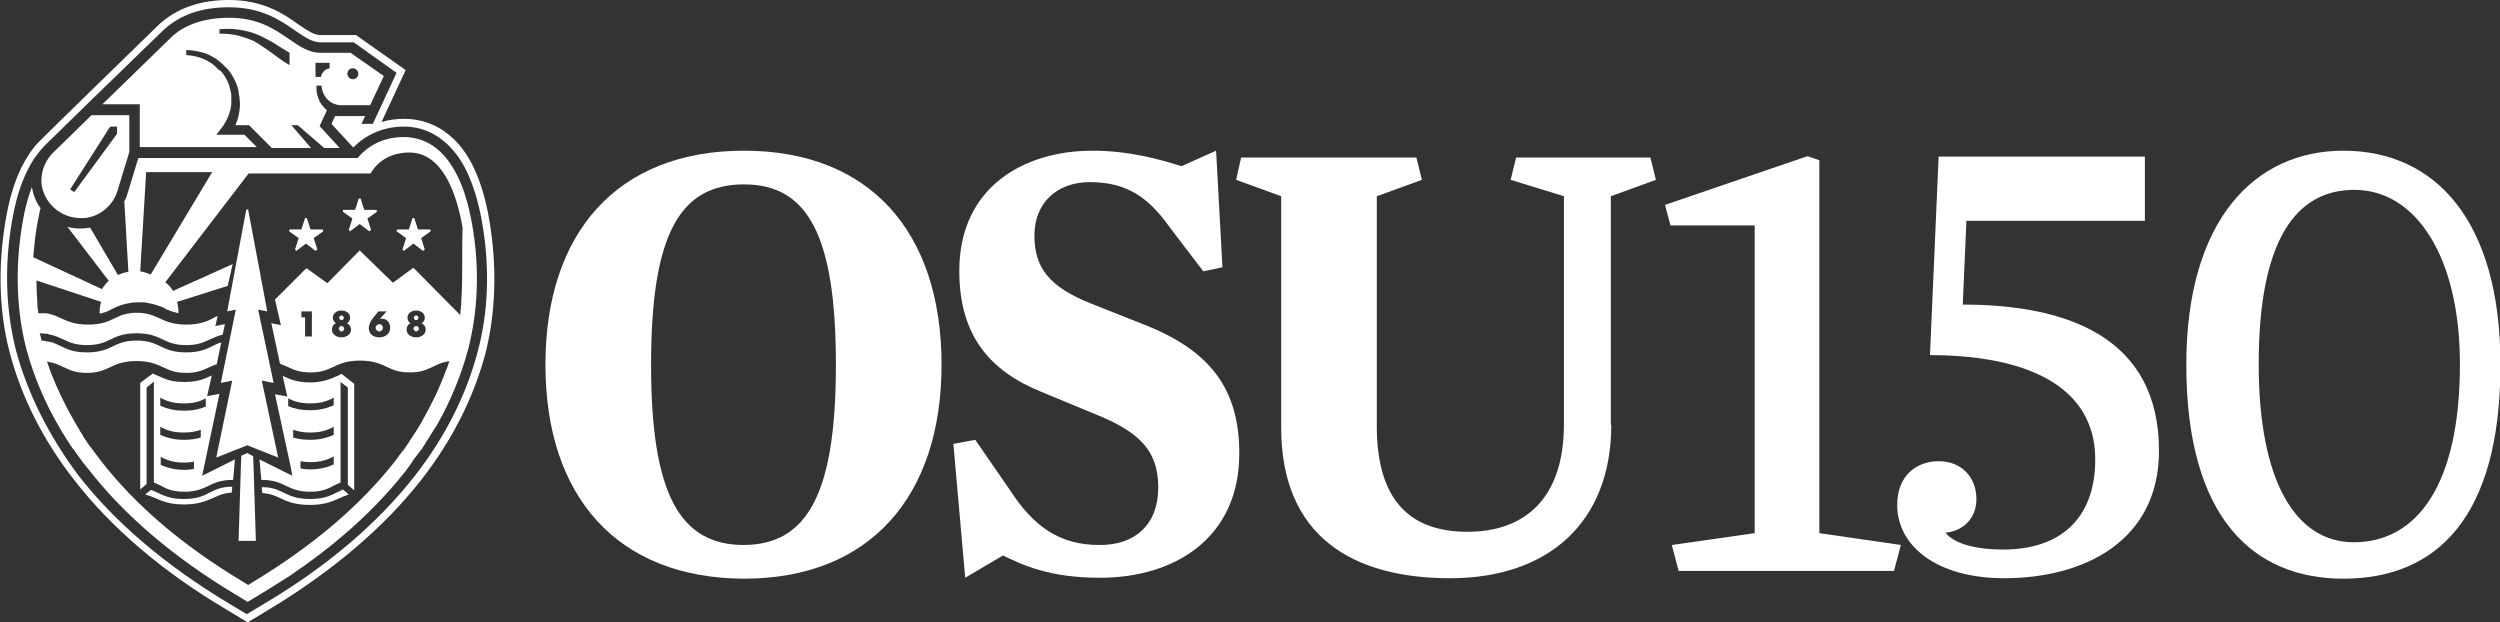
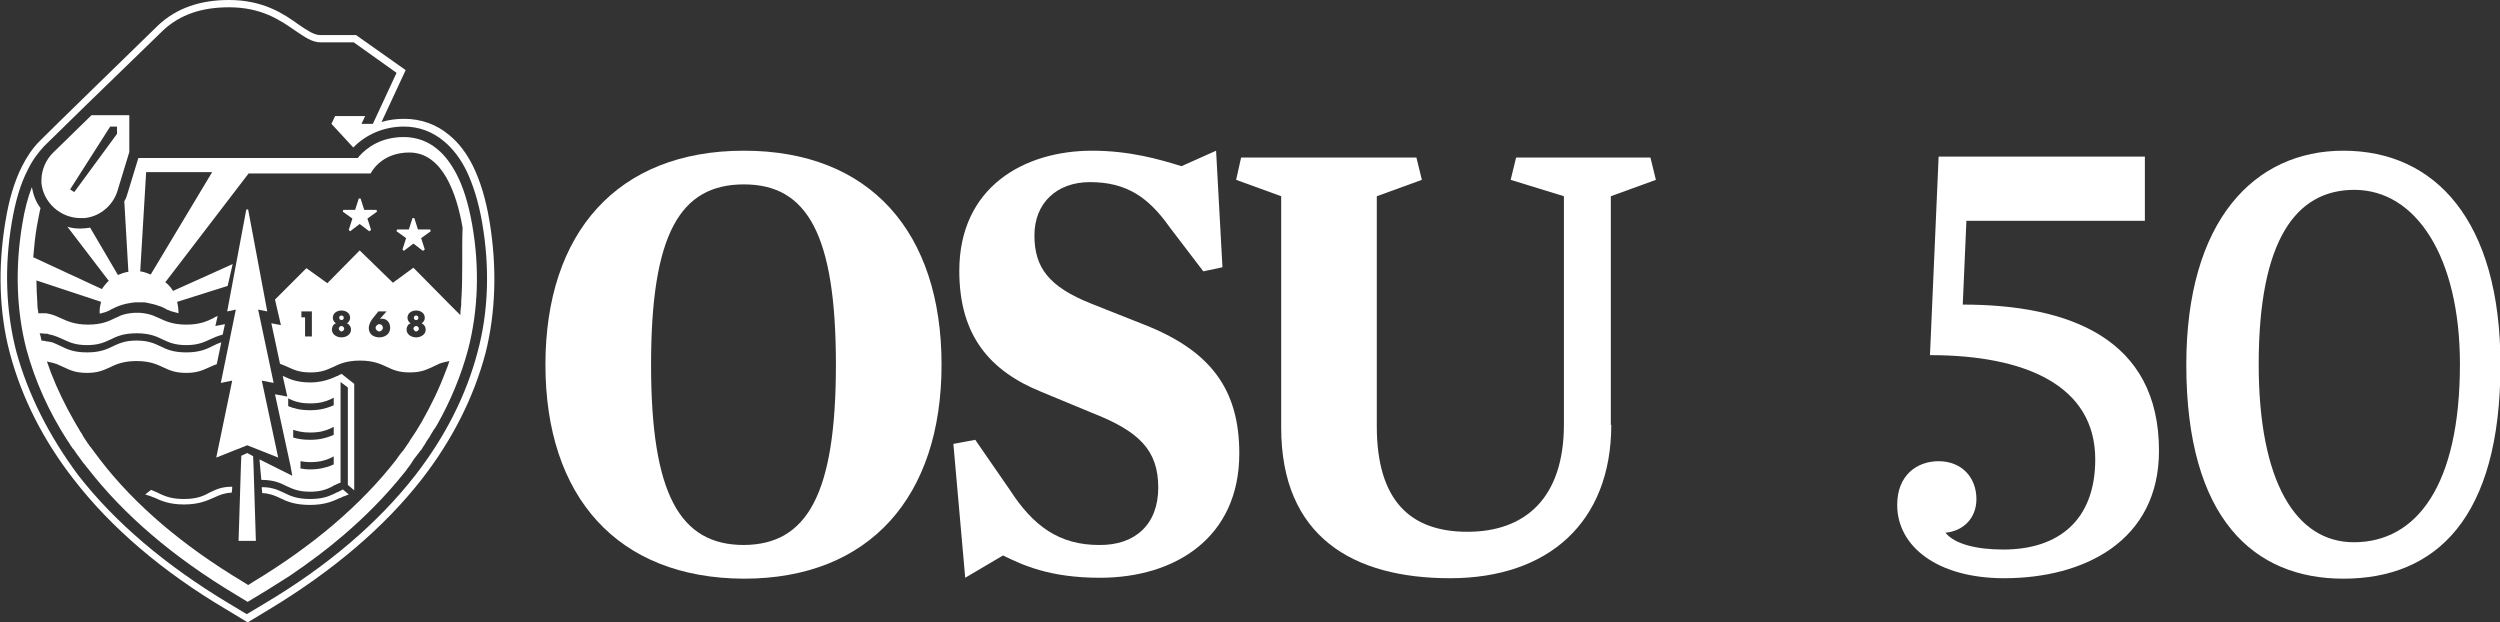
<svg xmlns="http://www.w3.org/2000/svg" version="1.1" id="Art" x="0px" y="0px" viewBox="0 0 549.1 136.7" style="enable-background:new 0 0 549.1 136.7;" xml:space="preserve">
  <rect x="0" y="0" width="549.1" height="136.7" fill="#333333" stroke="none" />
  <style type="text/css">
	.st0{fill:#FFFFFF;}
</style>
  <g>
    <g>
      <polygon class="st0" points="56.7,68 58.7,68.4 54.5,46 54.1,46 49.9,68.4 51.8,68 51.8,68 48.5,84.1 48.5,84.1 48.5,84.1     51,83.6 47.5,100.5 47.5,100.5 47.5,100.5 54.3,97.8 61.1,100.5 61.1,100.5 61.1,100.5 61.1,100.5 57.5,83.6 60.1,84.1 56.7,68       " />
      <path class="st0" d="M64.2,104.5l-7.2-3.6l0.2,2.4l0.2,2.1c2.8,0,4.2,0.7,5.6,1.4c1.3,0.6,2.6,1.2,5.1,1.2c2.3,0,3.6-0.5,4.8-1.1    c0.1-0.1,0.2-0.1,0.3-0.2c0.5-0.2,1-0.5,1.6-0.7V83.9l1.6,1.2v21.4l1.4,1.2c0,0,0,0,0,0l0-23.4L75,82.1c0,0-0.1,0-0.1,0.1    c-0.3,0.1-0.5,0.2-0.8,0.4c0,0-0.1,0-0.1,0c-0.4,0.2-0.9,0.4-1.4,0.6c0,0,0,0,0,0c-1.1,0.4-2.5,0.8-4.5,0.8c-3,0-4.6-0.8-5.9-1.4    c0,0-0.1,0-0.1,0l1,4.5l-2.7-0.5l3.4,15.7L64.2,104.5z M73.3,102c-0.2,0.1-0.5,0.2-0.7,0.3c-1.1,0.4-2.4,0.8-4.5,0.8    c-0.8,0-1.5-0.1-2.1-0.2v-1.6c0.6,0.1,1.3,0.2,2.1,0.2c2.2,0,3.4-0.4,4.5-0.9c0.2-0.1,0.4-0.2,0.6-0.3c0,0,0.1,0,0.1-0.1V102z     M73.3,95.5c-0.2,0.1-0.5,0.2-0.7,0.3c-1.1,0.4-2.4,0.8-4.5,0.8c-1.6,0-2.7-0.2-3.7-0.5v-1.7c0.9,0.3,2,0.6,3.7,0.6    c2.2,0,3.4-0.4,4.5-0.9c0.2-0.1,0.4-0.2,0.6-0.3c0,0,0.1,0,0.1-0.1V95.5z M63.3,87.5c1.2,0.6,2.5,1.1,4.8,1.1    c2.2,0,3.4-0.4,4.5-0.9c0.2-0.1,0.4-0.2,0.6-0.3c0,0,0.1,0,0.1-0.1V89c-0.2,0.1-0.5,0.2-0.7,0.3c-1.1,0.4-2.4,0.8-4.5,0.8    c-2.2,0-3.6-0.4-4.8-0.9V87.5z" />
      <polygon class="st0" points="94.5,50.4 91.8,50.4 91,47.9 90.6,47.9 89.8,50.4 87.2,50.4 87.1,50.8 89.2,52.3 88.4,54.8     88.7,55.1 90.8,53.5 92.9,55.1 93.3,54.8 92.5,52.3 94.6,50.8   " />
      <path class="st0" d="M73.9,108.2c-0.2,0.1-0.4,0.2-0.6,0.3c-1.3,0.6-2.7,1.1-5.2,1.1c-2.9,0-4.4-0.7-5.8-1.4    c-1.3-0.6-2.5-1.2-4.8-1.2l0,0.3l0.1,1c1.7,0.1,2.6,0.5,3.7,1c1.6,0.8,3.4,1.6,6.8,1.6c3.2,0,5-0.8,6.5-1.5c0.1,0,0.2-0.1,0.3-0.1    c0.2-0.1,0.4-0.2,0.6-0.3c0,0,0.1,0,0.1,0c0.3-0.1,0.7-0.3,1-0.4l-1.3-1.1C74.8,107.8,74.4,108,73.9,108.2z" />
      <polygon class="st0" points="82.7,46.1 80,46.1 79.2,43.6 78.8,43.6 78,46.1 75.4,46.1 75.3,46.5 77.4,48 76.6,50.5 76.9,50.8     79,49.2 81.1,50.8 81.5,50.5 80.7,48 82.8,46.5   " />
-       <polygon class="st0" points="70.9,50.4 68.2,50.4 67.4,47.9 67,47.9 66.2,50.4 63.6,50.4 63.5,50.8 65.6,52.3 64.8,54.8     65.1,55.1 67.2,53.5 69.3,55.1 69.7,54.8 68.9,52.3 71,50.8   " />
      <path class="st0" d="M17.7,47.9c0.3,0,0.6,0,0.8,0c3.5-0.3,6.5-2.9,7.4-6.3l2.5-8.2v-8.1h-8.3c0,0-8.1,7.9-8.3,8.1    c-1.7,1.6-2.7,3.9-2.7,6.2c0,0.2,0,0.4,0,0.6C9.5,44.4,13.2,47.9,17.7,47.9z M24.2,27.8h1.5v1.6l-9.4,12.8l-0.9-0.6L24.2,27.8z" />
      <polygon class="st0" points="55.6,100.2 54.3,99.5 53,100.1 52.9,102.8 52.4,118.8 56.2,118.8 55.7,102.8   " />
-       <path class="st0" d="M30.7,32.3h25.7l-2.7-2.7l-6.2,0l1.4-1.8c1-1.4,1.7-3.1,1.9-4.9c0-0.2,0-0.4,0-0.7l0-0.7l0-0.3l0-0.3    l-0.1-0.7c-0.2-0.9-0.4-1.7-0.8-2.5c-0.4-0.8-0.9-1.6-1.5-2.2L48,15.3L47.7,15c-0.2-0.2-0.3-0.3-0.5-0.5c-0.4-0.3-0.7-0.6-1.1-0.8    c-1.5-1-3.4-1.5-5.2-1.6v-0.5V11c0.5,0,0.9,0,1.4,0.1c1.6,0.2,3.2,0.6,4.6,1.5c0.5,0.2,0.9,0.6,1.3,0.9c0.2,0.2,0.4,0.3,0.6,0.5    l0.3,0.3l0.3,0.3c0.8,0.7,1.4,1.6,1.9,2.5c0.5,0.9,0.9,1.9,1.1,3l0.1,0.8l0.1,0.4l0,0.4l0.1,0.8c0,0.3,0,0.5,0,0.8    c-0.1,1.5-0.4,2.9-1,4.2l3,0l5,5h8.6l-4.3-5h1.4l5.8,5h3.4l-4.4-4.8l1.6-3.5c-0.3-0.2-0.6-0.5-0.8-0.8c-0.6-0.6-1-1.4-1.2-2.2    c-0.3-0.8-0.3-1.6-0.3-2.4h1.1c0.1,1.3,0.7,2.5,1.6,3.3c0.7,0.6,1.7,1,2.6,1h6.5l3-6.4L77,11.6h-6.6c-2.5,0-4.6-1.4-6.9-3    c-3.2-2.2-6.8-4.7-13.2-4.7c-8,0-11.7,3.3-12.8,4.4l-15,14.6h8.2V32.3z M77.5,15c0.7,0,1.2,0.6,1.2,1.2c0,0.7-0.6,1.2-1.2,1.2    c-0.7,0-1.2-0.6-1.2-1.2C76.3,15.5,76.8,15,77.5,15z M69.3,13.8h3.1v1.2c-1.5,0.2-1.9,1.7-1.9,1.9c0,0,0,0,0,0h-1.2V13.8z     M48.2,6.4c0.1,0,0.2,0,0.2,0c1.3-0.1,2.6-0.1,4,0.1c1.3,0.2,2.7,0.5,3.9,1c1.3,0.5,2.4,1.2,3.6,1.8c1.3,0.8,2.5,1.6,3.7,2.3v2.7    c-1.8-1-3.3-2.3-4.8-3.3c-1-0.7-2-1.4-3.1-2c-1.1-0.5-2.3-0.9-3.5-1.2c-1.2-0.3-2.4-0.4-3.7-0.4c-0.1,0-0.2,0-0.3,0V6.4z" />
      <path class="st0" d="M40.4,109.6c-2.5,0-3.9-0.5-5.2-1.1c-0.2-0.1-0.4-0.2-0.6-0.3c-0.5-0.2-0.9-0.4-1.4-0.6l-0.3,0.2l0,0l0,0    l-1,0.8c0.3,0.1,0.6,0.2,0.9,0.3c0,0,0.1,0,0.1,0c0.2,0.1,0.4,0.2,0.7,0.3c0.1,0,0.2,0.1,0.3,0.1c1.5,0.7,3.3,1.5,6.5,1.5    c3.4,0,5.2-0.9,6.8-1.6c1.1-0.5,2-0.9,3.7-1l0.1-1l0-0.3c-2.3,0-3.5,0.6-4.8,1.2C44.8,108.9,43.3,109.6,40.4,109.6z" />
-       <path class="st0" d="M48.2,86.5L45.5,87l0,0l0,0l1-4.5c0,0,0,0-0.1,0c-1.4,0.7-3,1.4-5.9,1.4c-2,0-3.4-0.3-4.5-0.8c0,0,0,0,0,0    c-0.5-0.2-1-0.4-1.4-0.6c-0.1,0-0.2-0.1-0.3-0.1c-0.2-0.1-0.4-0.2-0.6-0.3c0,0-0.1,0-0.1-0.1l-2.8,2.1l0,15.2v1.1l0,7.1    c0,0,0,0,0,0l1.4-1.2V85.1l1.5-1.2l0.1-0.1v22.2c0.6,0.2,1.1,0.5,1.6,0.7c0.1,0.1,0.2,0.1,0.3,0.2c1.2,0.6,2.4,1.1,4.8,1.1    c2.5,0,3.8-0.6,5.1-1.2c1.4-0.7,2.8-1.4,5.6-1.4l0.2-2.1l0.2-2.4l-7.2,3.6L48.2,86.5z M35.2,87.3c0,0,0.1,0,0.1,0.1    c0.2,0.1,0.4,0.2,0.6,0.3c1.1,0.5,2.3,0.9,4.5,0.9c2.4,0,3.6-0.5,4.8-1.1v1.8c-1.2,0.5-2.6,0.9-4.8,0.9c-2.1,0-3.4-0.4-4.5-0.8    c-0.2-0.1-0.5-0.2-0.7-0.3V87.3z M42.6,103c-0.6,0.1-1.3,0.2-2.1,0.2c-2.1,0-3.4-0.4-4.5-0.8c-0.2-0.1-0.5-0.2-0.7-0.3v-1.8    c0,0,0.1,0,0.1,0.1c0.2,0.1,0.4,0.2,0.6,0.3c1.1,0.5,2.3,0.9,4.5,0.9c0.8,0,1.5-0.1,2.1-0.2V103z M44.1,96.1    c-1,0.3-2.1,0.5-3.7,0.5c-2.1,0-3.4-0.4-4.5-0.8c-0.2-0.1-0.5-0.2-0.7-0.3v-1.8c0,0,0.1,0,0.1,0.1c0.2,0.1,0.4,0.2,0.6,0.3    c1.1,0.5,2.3,0.9,4.5,0.9c1.7,0,2.8-0.3,3.7-0.6V96.1z" />
      <path class="st0" d="M91.4,70.3c0.3,0,0.5-0.2,0.5-0.5c0-0.3-0.2-0.5-0.5-0.5c-0.3,0-0.5,0.2-0.5,0.5    C90.9,70.1,91.1,70.3,91.4,70.3z" />
      <path class="st0" d="M75,72.8c0.3,0,0.6-0.3,0.6-0.6c0-0.3-0.3-0.6-0.6-0.6c-0.3,0-0.6,0.3-0.6,0.6C74.5,72.5,74.7,72.8,75,72.8z" />
      <path class="st0" d="M100.3,38.3c-1.2-2.3-2.6-4.2-4.2-5.5c-2.1-1.8-4.7-2.7-7.4-2.7c-5,0-8.1,2.3-9.8,4.2l-0.3,0.4H30.4l-0.1,0.3    l-2.2,7.2c-0.2,0.7-0.4,1.4-0.8,2l0.9,15.5c-0.8,0.1-1.6,0.4-2.3,0.7L19.8,50c-0.7,0.1-1.4,0.2-2.1,0.2c-1,0-2-0.1-2.9-0.4    l9.1,11.9c-0.3,0.2-0.5,0.5-0.7,0.7c-0.3,0.4-0.6,0.7-0.8,1.1l-15.1-7c0.2-2.3,0.4-4.5,0.8-6.8c0.3-1.5,0.5-2.8,0.8-4    c-1-1.3-1.6-2.9-1.9-4.6c-0.9,2.3-1.6,5-2.1,8.1c-1.6,9.5-1.3,19,0.9,27.5c1.9,7,4.9,13.7,9.1,20.2c0,0,0,0.1,0.1,0.1    c0.3,0.5,0.6,1,0.9,1.4c0,0.1,0.1,0.1,0.2,0.2c0.3,0.4,0.6,0.9,0.9,1.3c0.1,0.1,0.2,0.3,0.3,0.4c0.3,0.4,0.5,0.7,0.8,1.1    c0.1,0.2,0.3,0.4,0.5,0.6c0.2,0.3,0.4,0.6,0.7,0.9c7.9,10.2,18.8,19.5,32.3,27.6l2.8,1.7h0l2.8-1.7c2.2-1.3,4.3-2.7,6.4-4    c4.3-2.9,8.3-5.9,11.9-9c4.9-4.2,9.3-8.7,13-13.3c0.3-0.4,0.7-0.8,1-1.3c0,0,0,0,0,0c0.4-0.5,0.7-0.9,1-1.4    c0.1-0.2,0.2-0.3,0.3-0.5c0.2-0.3,0.5-0.6,0.7-0.9c0.1-0.2,0.3-0.4,0.4-0.5c0.2-0.3,0.4-0.6,0.7-0.9c0.1-0.2,0.2-0.3,0.3-0.5    c0.3-0.4,0.6-0.9,0.8-1.3c0.2-0.2,0.3-0.5,0.5-0.7c0.1-0.2,0.3-0.4,0.4-0.7c0.2-0.3,0.3-0.5,0.5-0.8c0.1-0.2,0.2-0.4,0.4-0.6    c0.2-0.3,0.3-0.5,0.5-0.8l0,0c3-5.3,5.3-10.9,6.8-16.5c2.2-8.4,2.6-17.9,0.9-27.5C102.9,44.8,101.8,41.2,100.3,38.3z M32.1,37.8    h14.5L33.1,60.3c-0.7-0.3-1.5-0.6-2.3-0.7L32.1,37.8z M101.3,66.3c0,0.1,0,0.3,0,0.4c0,0.1,0,0.2,0,0.3l0,0    c-0.1,0.7-0.2,1.5-0.2,2.2l-2.1-2.1l-8.2-8.3l-4.5,3.3L79,55l-7.1,7.2l-4.6-3.3l-6.9,6.9l1.3,5.6h0v0l-2.1-0.4l1.9,8.9    c0.6,0.2,1.2,0.5,1.7,0.7c1.3,0.6,2.5,1.2,5,1.2c2.5,0,3.6-0.6,5-1.2c1.4-0.7,3-1.4,5.9-1.4c3,0,4.6,0.8,5.9,1.4    c1.3,0.6,2.5,1.2,5,1.2c2.5,0,3.6-0.6,5-1.2c0.3-0.2,0.7-0.3,1-0.5c0,0,0,0,0,0c0,0,0.1,0,0.1,0c0,0,0.1,0,0.1-0.1l0,0    c0.7-0.3,1.5-0.5,2.5-0.7c-0.2,0.7-0.5,1.5-0.8,2.2l0,0c-1.4,3.8-3.2,7.5-5.3,11.2c-0.8,1.4-1.7,2.8-2.6,4.1    c0,0.1-0.1,0.1-0.1,0.2c-0.4,0.6-0.9,1.3-1.3,1.9c-0.1,0.1-0.1,0.2-0.2,0.2c-0.5,0.6-0.9,1.2-1.4,1.9c0,0,0,0,0,0    c-7.7,9.9-18.3,18.9-31.4,26.8l-1.1,0.7l-1.1-0.7c-13.2-7.9-23.8-16.9-31.4-26.8c-0.3-0.4-0.6-0.8-0.9-1.2    c-0.1-0.1-0.2-0.3-0.3-0.4c-0.2-0.3-0.4-0.5-0.6-0.8c-0.1-0.2-0.3-0.4-0.4-0.5c-0.2-0.2-0.3-0.5-0.5-0.7c-0.1-0.2-0.3-0.4-0.4-0.6    c-0.1-0.2-0.3-0.4-0.4-0.6c-0.1-0.2-0.3-0.4-0.4-0.7c-0.1-0.2-0.2-0.4-0.4-0.6c-0.1-0.2-0.3-0.5-0.4-0.7c-0.1-0.2-0.2-0.4-0.3-0.5    c-0.1-0.2-0.3-0.5-0.4-0.7c-0.1-0.2-0.2-0.3-0.3-0.5c-2-3.5-3.7-7-5.1-10.6l0,0c-0.3-0.8-0.6-1.7-0.9-2.5c1,0.2,1.8,0.4,2.5,0.7    l0,0c0,0,0.1,0,0.1,0.1c0,0,0,0,0.1,0c0,0,0,0,0,0c0.4,0.2,0.7,0.3,1.1,0.5c1.3,0.6,2.5,1.2,5,1.2c2.5,0,3.6-0.6,5-1.2    c1.4-0.7,3-1.4,5.9-1.4c3,0,4.6,0.8,5.9,1.4c1.3,0.6,2.5,1.2,5,1.2c2.5,0,3.6-0.6,5-1.2c0.5-0.2,1-0.5,1.7-0.7l1-4.8    c-0.7,0.2-1.3,0.5-1.9,0.8c-1.4,0.7-2.9,1.4-5.8,1.4c-2.9,0-4.4-0.7-5.8-1.4c-1.3-0.6-2.6-1.2-5.1-1.2c-2.5,0-3.8,0.6-5.1,1.2    c-1.4,0.7-2.9,1.4-5.8,1.4s-4.4-0.7-5.8-1.4c-0.6-0.3-1.1-0.5-1.8-0.8c-0.2,0-0.3-0.1-0.5-0.1c0,0,0,0,0,0c-0.2,0-0.3-0.1-0.5-0.1    c-0.1,0-0.1,0-0.2,0c-0.1,0-0.2,0-0.3-0.1c-0.3,0-0.6-0.1-0.9-0.1c-0.1-0.5-0.2-1.1-0.4-1.6c0.5,0,1,0.1,1.4,0.1l0,0    c0.1,0,0.1,0,0.2,0c0.1,0,0.2,0,0.3,0.1c0.1,0,0.2,0,0.3,0.1c0.1,0,0.1,0,0.2,0c0,0,0,0,0,0c1.2,0.3,2,0.7,2.9,1.1    c1.3,0.6,2.6,1.2,5.1,1.2c2.5,0,3.8-0.6,5.1-1.2c1.4-0.7,2.9-1.4,5.8-1.4c2.9,0,4.4,0.7,5.8,1.4c1.3,0.6,2.6,1.2,5.1,1.2    c2.5,0,3.8-0.6,5.1-1.2c0.9-0.4,1.7-0.8,2.9-1.1l0.5-2.3l-2.1,0.4l0.5-2.2c-0.3,0.1-0.7,0.3-1,0.5c-1.4,0.7-3,1.4-5.9,1.4    c-3,0-4.6-0.8-5.9-1.4c-0.5-0.2-0.9-0.4-1.4-0.6c-0.8-0.3-1.7-0.5-2.9-0.6c-0.1,0-0.3,0-0.4,0c-0.1,0-0.1,0-0.2,0    c-0.1,0-0.2,0-0.2,0c-0.1,0-0.3,0-0.4,0c-1.3,0.1-2.2,0.3-3,0.6c-0.4,0.2-0.8,0.4-1.3,0.6c-1.4,0.7-3,1.4-5.9,1.4    s-4.6-0.8-5.9-1.4c-0.9-0.4-1.7-0.8-2.8-1l0,0c-0.3-0.1-0.6-0.1-0.9-0.1c0,0,0,0-0.1,0c-0.1,0-0.3,0-0.4,0c0,0-0.1,0-0.1,0    c-0.2,0-0.4,0-0.5,0c-0.1,0-0.1,0-0.2,0c0-0.3,0-0.5-0.1-0.8l0,0c0-0.3-0.1-0.7-0.1-1c0-0.2,0-0.3,0-0.5c0,0,0,0,0,0    c-0.1-1.6-0.2-3.3-0.2-4.9l14.2,4.7c-0.2,0.8-0.4,1.7-0.3,2.6c0.4-0.1,0.7-0.2,1.1-0.3c0.4-0.1,0.7-0.3,1-0.4    c0.2-0.1,0.4-0.2,0.5-0.3c0.4-0.2,0.7-0.3,1.1-0.5c0.7-0.3,1.6-0.6,2.7-0.8c0.2,0,0.3,0,0.5-0.1c0.2,0,0.5,0,0.8-0.1    c0.2,0,0.5,0,0.8,0c0,0,0.1,0,0.1,0c0,0,0.1,0,0.1,0c0.3,0,0.5,0,0.8,0c0.3,0,0.5,0,0.8,0.1c0.2,0,0.3,0,0.5,0.1    c1.1,0.2,2,0.5,2.8,0.8c0.4,0.2,0.7,0.3,1,0.5c0.2,0.1,0.3,0.2,0.5,0.2c0.3,0.2,0.7,0.3,1.1,0.4c0.3,0.1,0.7,0.2,1.1,0.3    c0-0.9-0.1-1.7-0.3-2.5l11.1-3.5l1.1-4.8l-13.1,5.9c-0.3-0.5-0.6-0.9-1-1.3c-0.2-0.2-0.4-0.4-0.7-0.6l18.3-23.9h26.8    c0.8-1.5,3.3-4.6,8.5-4.6c7.3,0,10.4,9,11.7,16.5C101.4,55.3,101.7,60.9,101.3,66.3L101.3,66.3z M89.5,69.8c0-1.1,1-1.6,1.9-1.6    c0.9,0,1.9,0.5,1.9,1.6c0,0.5-0.3,1-0.7,1.2c0.6,0.3,0.9,0.8,0.9,1.4c0,1.1-1.1,1.7-2.1,1.7c-1,0-2.1-0.6-2.1-1.7    c0-0.6,0.3-1.2,0.9-1.4C89.8,70.8,89.5,70.3,89.5,69.8z M83.9,70c1.2,0,1.8,1,1.8,2c0,1.4-1.2,2.1-2.4,2.1c-0.6,0-1.2-0.2-1.6-0.5    c-0.5-0.4-0.7-1-0.7-1.5c0-0.9,0.5-1.7,0.9-2.2l1.2-1.5h1.8l-1.5,1.7C83.6,70,83.7,70,83.9,70z M73.1,69.8c0-1.1,1-1.6,1.9-1.6    c0.9,0,1.9,0.5,1.9,1.6c0,0.5-0.3,1-0.7,1.2c0.6,0.3,0.9,0.8,0.9,1.4c0,1.1-1.1,1.7-2.1,1.7s-2.1-0.6-2.1-1.7    c0-0.6,0.3-1.2,0.9-1.4C73.4,70.8,73.1,70.3,73.1,69.8z M66.2,69.7v-1.3h2.3v5.5h-1.5v-4.2H66.2z" />
      <path class="st0" d="M75,70.3c0.3,0,0.5-0.2,0.5-0.5c0-0.3-0.2-0.5-0.5-0.5c-0.3,0-0.5,0.2-0.5,0.5C74.5,70.1,74.8,70.3,75,70.3z" />
      <path class="st0" d="M107.5,48.5c-0.8-4.8-2-8.7-3.6-12c-1.4-2.8-3.1-5.1-5.2-6.8c-2.8-2.4-6.3-3.6-9.9-3.6c-1.7,0-3.4,0.2-5,0.7    l5.3-11.4L78.2,7.7h-7.9c-1.3,0-2.8-1-4.7-2.3C62.4,3.1,57.9,0,50.3,0c-6.4,0-11.5,1.8-15.5,5.5c0,0-26,25.3-26.1,25.5l0,0    c-1.5,1.5-2.8,3.4-3.9,5.6c-1.6,3.2-2.8,7.1-3.6,12c-1.7,10.1-1.4,20.2,1,29.1c2.6,9.7,7.3,19,14,27.6    c8.2,10.6,19.4,20.2,33.4,28.5l4.8,2.9l4.8-2.9c13.9-8.4,25.2-18,33.4-28.5c6.7-8.6,11.4-17.9,14-27.6    C108.9,68.7,109.2,58.6,107.5,48.5z M104.9,77.3c-2.5,9.5-7.1,18.6-13.7,27.1c-8.1,10.4-19.2,19.9-33,28.1l-4,2.4l-4-2.4    c-13.8-8.3-24.9-17.7-33-28.1C10.8,95.8,6.2,86.7,3.6,77.3c-2.3-8.8-2.7-18.6-1-28.5c0.8-4.7,1.9-8.4,3.5-11.5    c1-2.1,2.3-3.8,3.6-5.2c0,0,9.4-9.2,9.4-9.2h0L35.9,6.6c3.7-3.4,8.4-5,14.4-5c7.1,0,11.2,2.8,14.5,5.1c2.1,1.4,3.7,2.6,5.6,2.6    h7.3l9.4,6.7l-5.2,11.2h-2.5l0.8-1.7h-6.6l-0.8,1.7l4.8,5.2c2.8-2.9,6.8-4.6,11.1-4.6c3.3,0,6.3,1.1,8.9,3.3    c1.9,1.6,3.5,3.7,4.8,6.3c1.5,3.1,2.7,6.9,3.5,11.5C107.6,58.7,107.3,68.5,104.9,77.3z" />
      <path class="st0" d="M82.5,72c0,0.4,0.4,0.8,0.8,0.8c0.4,0,0.8-0.4,0.8-0.8c0-0.4-0.3-0.8-0.8-0.8C82.9,71.2,82.5,71.6,82.5,72z" />
      <path class="st0" d="M91.4,72.8c0.3,0,0.6-0.3,0.6-0.6c0-0.3-0.3-0.6-0.6-0.6c-0.3,0-0.6,0.3-0.6,0.6    C90.9,72.5,91.1,72.8,91.4,72.8z" />
    </g>
    <g>
      <path class="st0" d="M119.8,80.1c0-29,15.8-47,43.6-47c27.7,0,43.4,17.9,43.4,47c0,29-15.8,47-43.4,47    C135.6,127,119.8,109.1,119.8,80.1z M183.6,80.1c0-28.6-6.3-39.6-20.2-39.6c-14.1,0-20.4,11-20.4,39.6c0,28.4,6.3,39.6,20.4,39.6    C177.3,119.6,183.6,108.5,183.6,80.1z" />
      <path class="st0" d="M254.4,107.1c0-8.3-4.3-12.4-14.5-16.4l-11.1-4.6c-11.4-4.6-18.1-12.4-18.1-26.6c0-18.4,14.2-26.4,29.2-26.4    c8.2,0,14.8,1.9,19.6,3.4l7.6-3.4l1.4,25.6l-4.2,0.9l-7.4-9.7c-4.6-6.5-9.4-9.9-17.5-9.9c-7.3,0-12.2,4.6-12.2,11.7    c0,7.1,3.2,11.3,12.5,15l11.6,4.6c14.5,5.7,20.9,14.1,20.9,28.3c0,18.5-14.1,27.3-30.6,27.3c-11.1,0-17-2.8-21.3-4.9l-8.3,4.9    l-2.6-29.4l4.8-0.9l7.6,11c5.1,7.9,10.8,12.1,19.6,12.1C249.4,119.8,254.4,115.1,254.4,107.1z" />
      <path class="st0" d="M353.9,93.3c0,21.5-13.9,33.7-35.4,33.7c-21.3,0-37.1-9.1-37.1-33.1V43.1l-9.9-3.6l1.1-4.9h38.5l1.2,4.9    l-9.9,3.6v50.5c0,16.4,7.4,23.2,19.9,23.2c12.7,0,21.2-7.4,21.2-23.6V43.1l-11.7-3.6l1.2-4.9h29.5l1.2,4.9l-9.9,3.6V93.3z" />
-       <path class="st0" d="M399.6,117.1l17.9,2.6l-1.5,5.7h-47.3l-1.5-5.7l18.2-2.6V49.5h-18.5l-1.2-4.5L397,34.3l2.6,0.9V117.1z" />
      <path class="st0" d="M431.1,66.9c23.3,0,43.1,7.4,43.1,32.1c0,19.8-16.4,28-34,28c-14.7,0-23.5-7-23.5-16.1c0-6.5,4.3-9.6,9.1-9.6    c5.1,0,8.3,3.6,8.3,8.3c0,4.5-3.2,7.1-6.8,7.4c2,2.5,6.8,3.7,12.7,3.7c12.2,0,20.2-6.5,20.2-19.8c0-16.2-15.3-22.9-36.3-22.9    l1.9-43.6h45.3v14.1h-39.2L431.1,66.9z" />
      <path class="st0" d="M514.7,33.1c20.2,0,34.5,15.4,34.5,47c0,33.8-14.2,47-34.5,47c-19.6,0-34.5-13.1-34.5-47    C480.2,48.5,495.1,33.1,514.7,33.1z M517,119.1c13.8,0,23.3-12.5,23.3-39.1c0-23.5-9.6-38.3-23.2-38.3c-12.8,0-21,11-21,38.3    C496.1,105.7,504.2,119.1,517,119.1z" />
    </g>
  </g>
</svg>